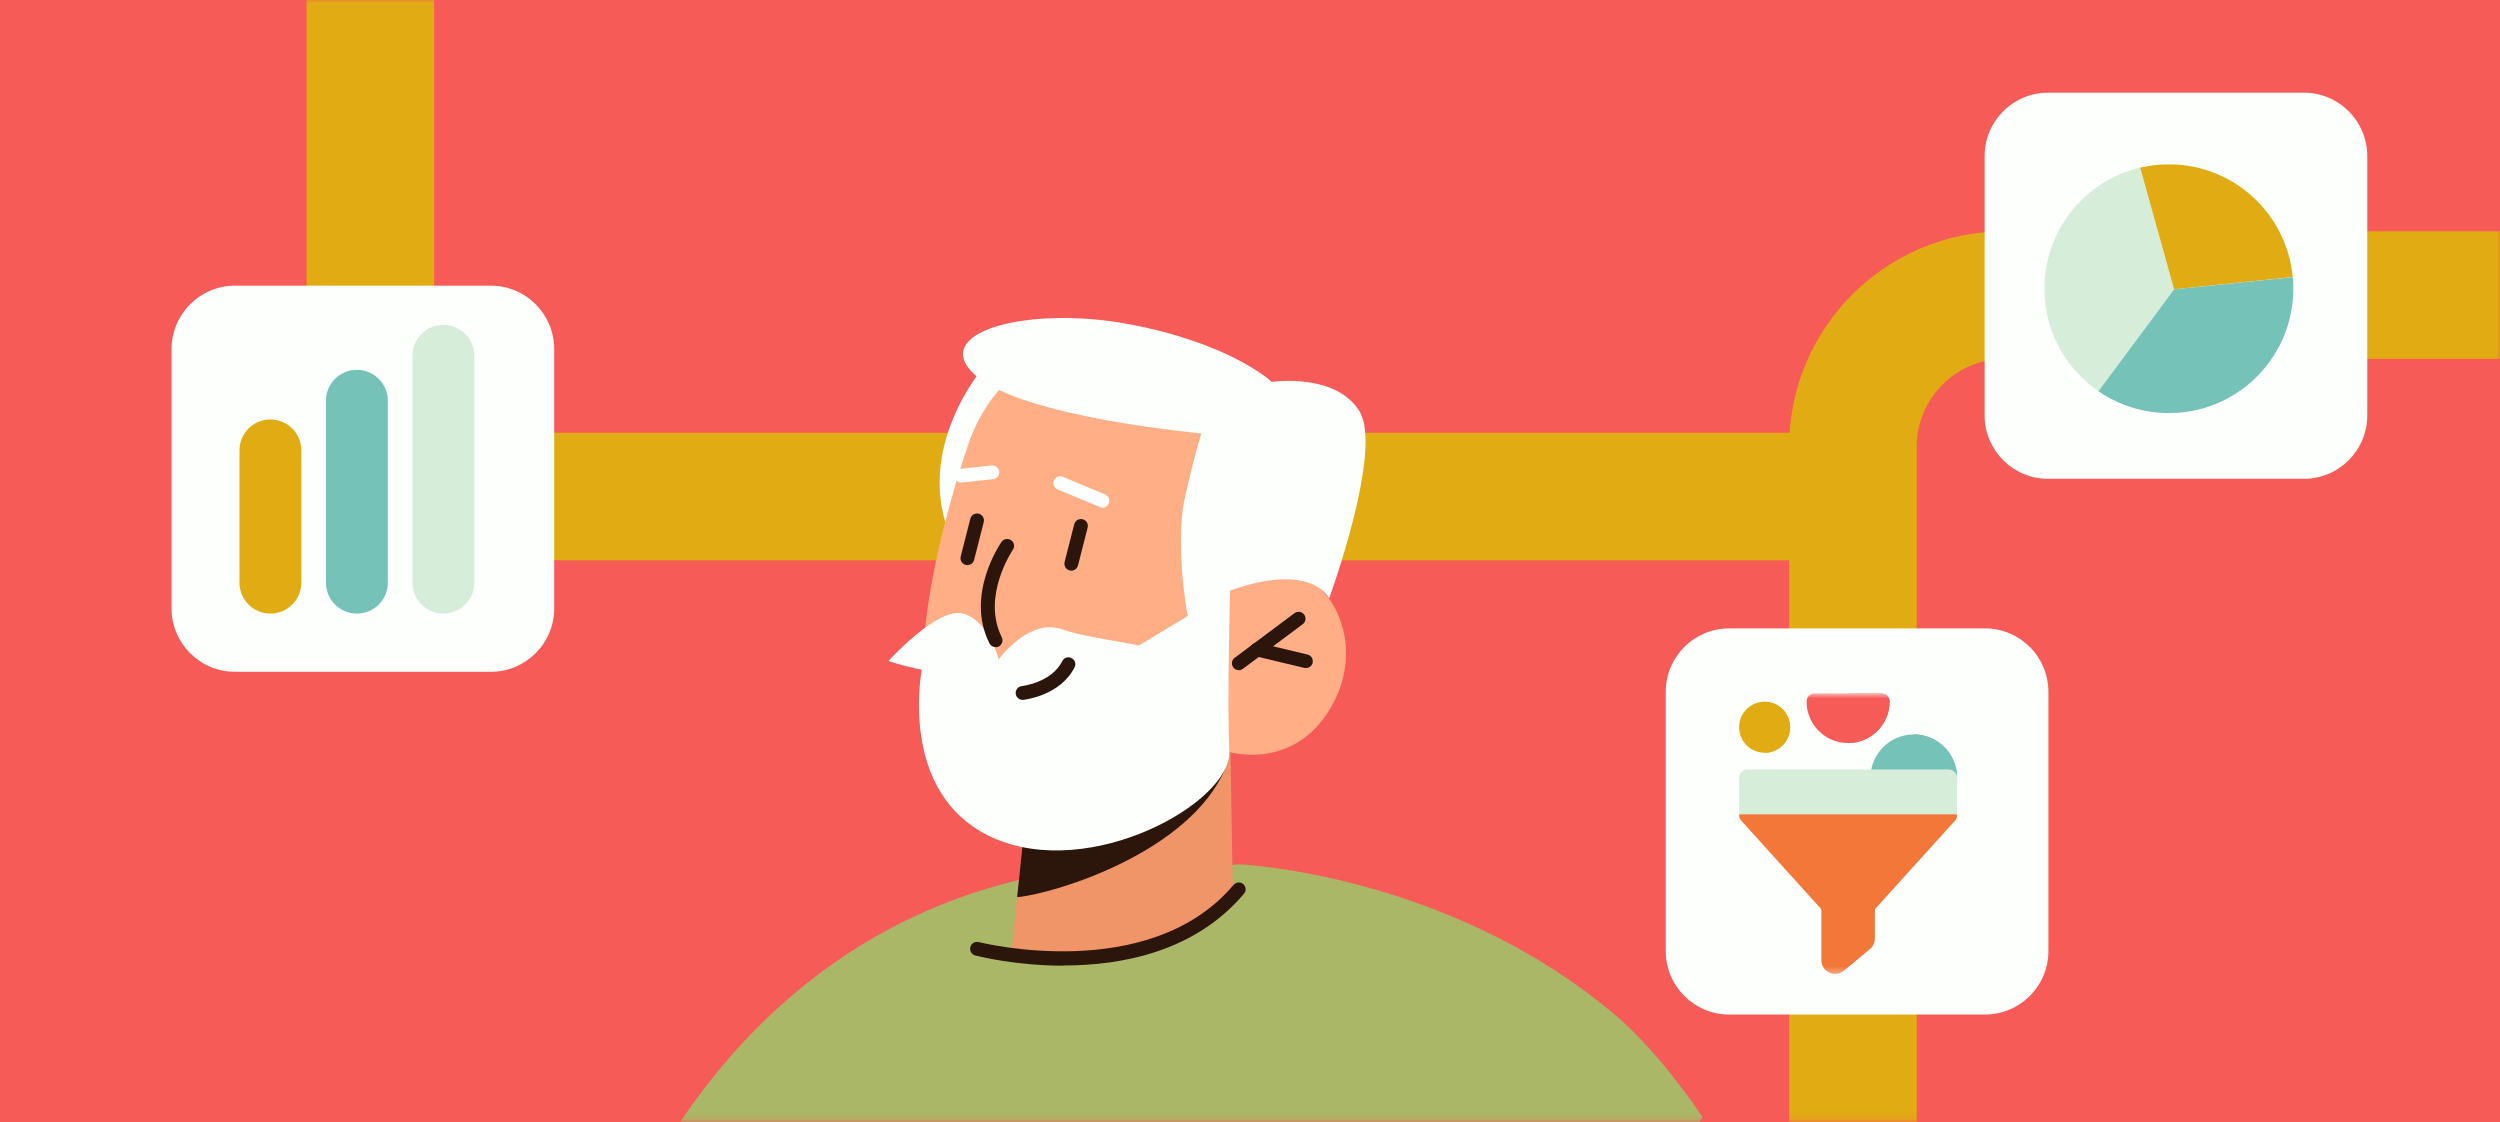
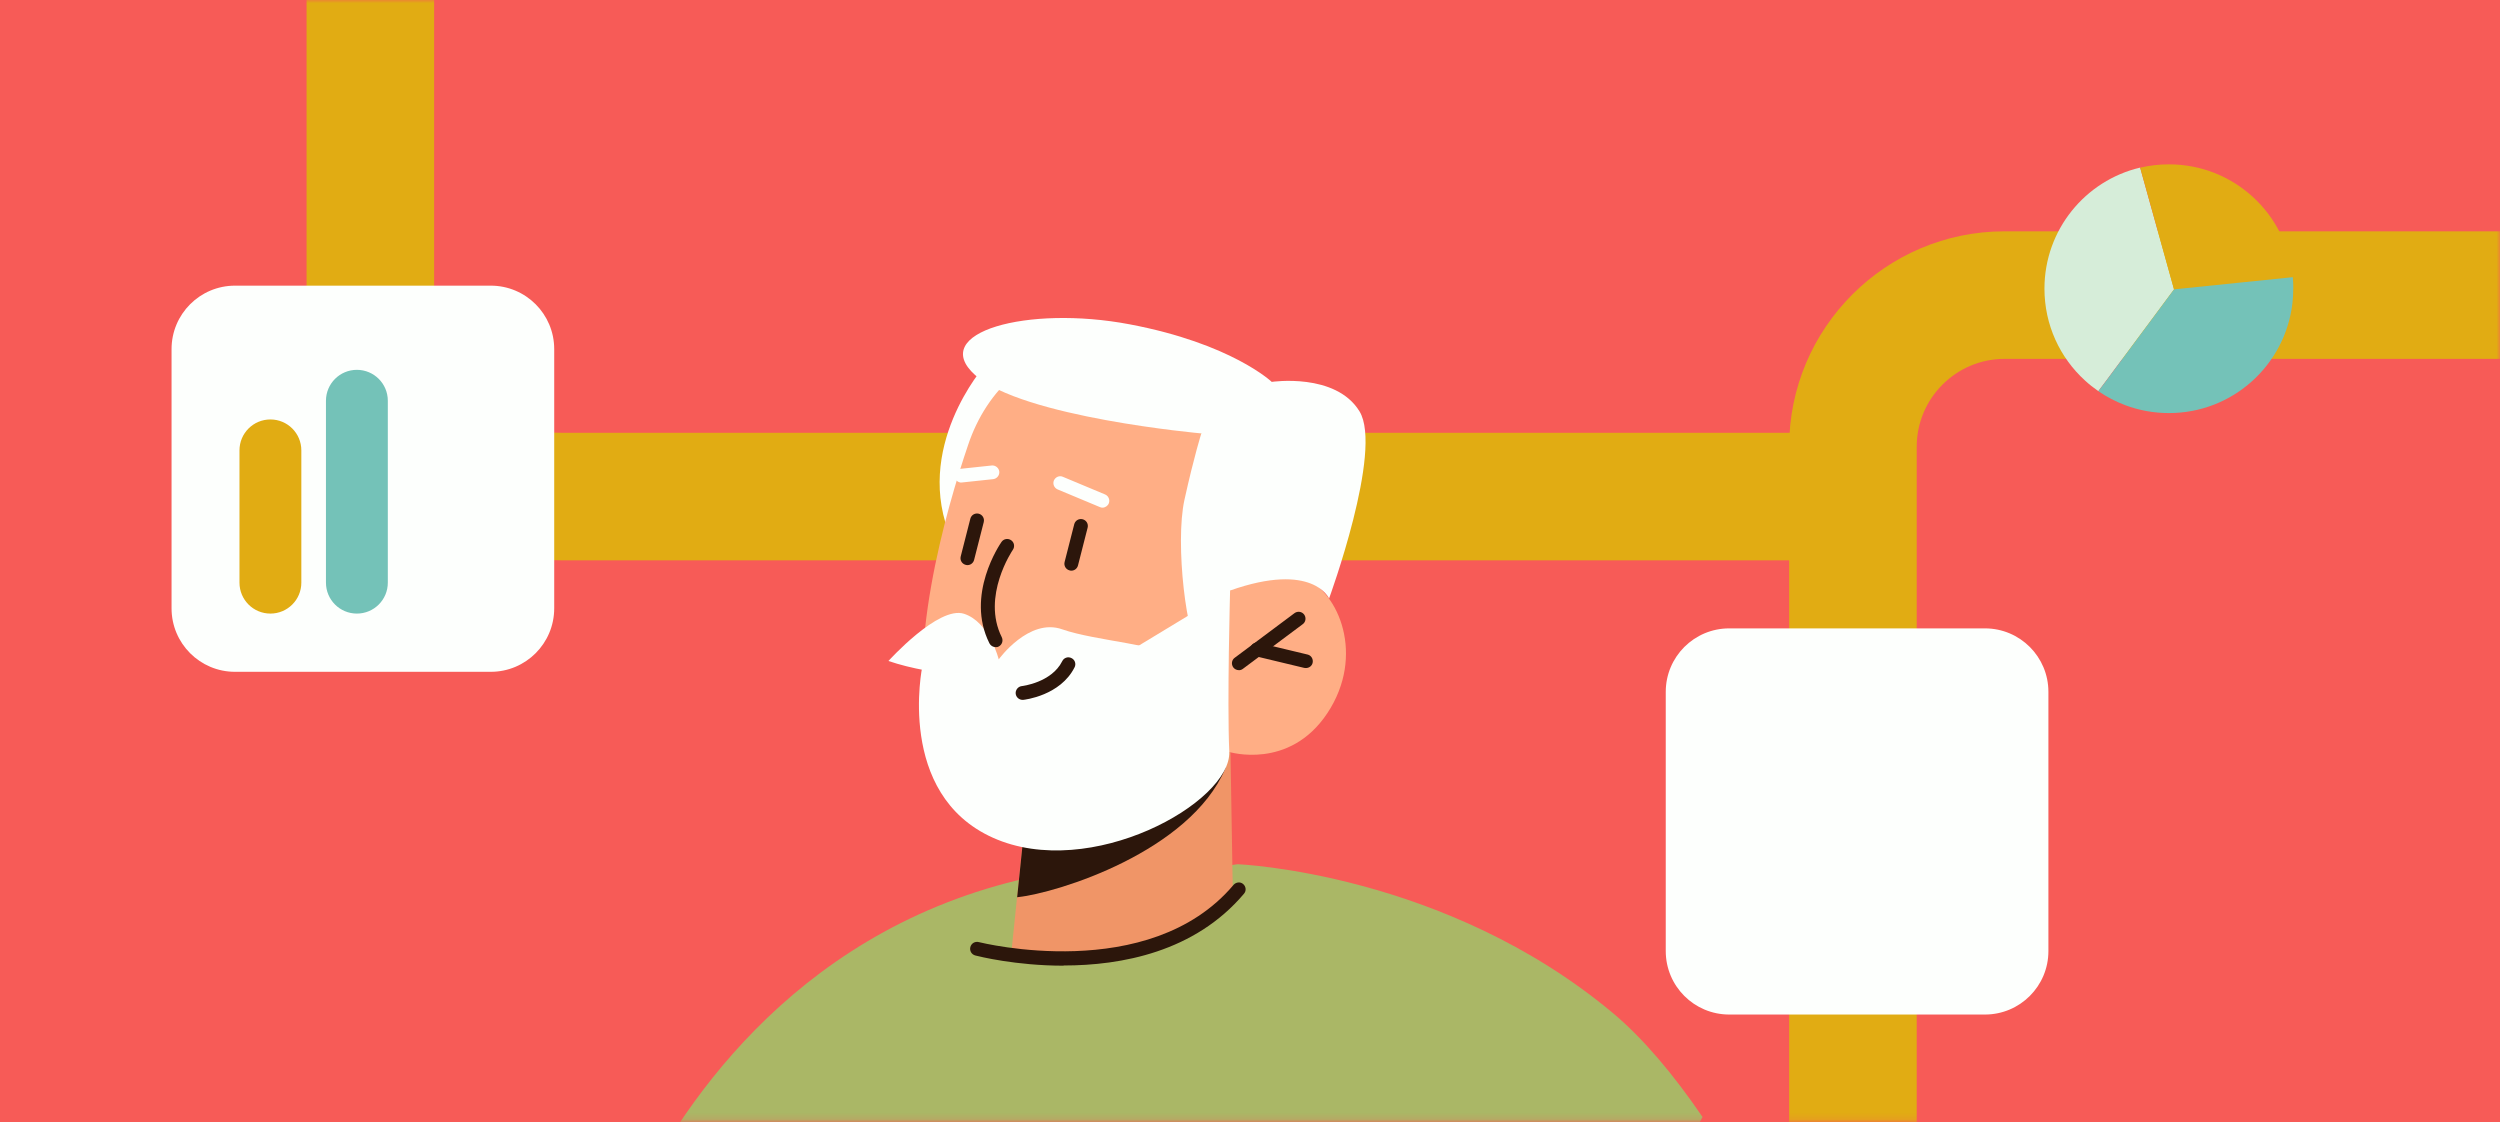
<svg xmlns="http://www.w3.org/2000/svg" width="392" height="176" viewBox="0 0 392 176" fill="none">
  <rect x="0" y="0" width="392" height="176" fill="#333333" stroke="none" />
  <g clip-path="url(#clip0_1018_1066)">
    <rect width="392" height="176" fill="#F75B57" />
    <mask id="mask0_1018_1066" style="mask-type:luminance" maskUnits="userSpaceOnUse" x="0" y="-1" width="392" height="177">
      <path d="M392 -0.14H0V175.86H392V-0.14Z" fill="white" />
    </mask>
    <g mask="url(#mask0_1018_1066)">
      <path d="M287.36 87.86H88.12C66.04 87.86 48.07 72.65 48.07 53.96V-15H68.07V53.96C68.07 61.5 77.25 67.86 88.12 67.86H287.36V87.86Z" fill="#E1AC13" />
      <path d="M300.54 195.67H280.54V70.05C280.54 51.43 295.69 36.27 314.32 36.27H417.67V56.27H314.32C306.72 56.27 300.54 62.45 300.54 70.05V195.67Z" fill="#E1AC13" />
      <path d="M214.12 182.98L142.84 222.48C137.33 220.45 132.06 217.94 127.05 214.98C116.05 208.56 106.39 200.11 98.6 190.15C106.08 174.29 123.81 146.74 159.51 138.04C166.73 136.29 173.1 136.46 178.67 138C205.33 145.28 214.13 182.98 214.13 182.98H214.12Z" fill="#AAB766" />
      <path d="M266.95 175.16C250.05 207.05 216.5 228.76 177.89 228.76C165.55 228.76 153.76 226.53 142.85 222.47C137.34 220.44 132.07 217.93 127.06 214.97C129.7 185.09 132.42 160.01 134.45 155.3C138.06 146.94 162.24 141.06 178.68 137.99C187.5 136.35 194.08 135.51 194.08 135.51C194.08 135.51 226.53 136.81 252.87 158.82C257.6 162.77 262.38 168.43 266.96 175.15L266.95 175.16Z" fill="#AAB766" />
      <path d="M154.38 57.37C154.38 57.37 142.93 70.33 149.22 84.61C155.53 98.89 162.27 58.66 162.27 58.66L154.38 57.36V57.37Z" fill="#FDFFFD" />
      <path d="M192.9 115.6L193.33 141.31C193.33 141.31 188.81 148.79 173.8 150.25C162.61 151.35 158.63 148.89 158.63 148.89L159.97 135.84L161.29 123.11L188.34 116.67L192.88 115.59H192.9V115.6Z" fill="#F09567" />
      <path d="M188.37 116.68C188.33 117.39 192.52 119.6 192.11 120.55C186.58 133.49 165.95 140 159.49 140.69L161.3 123.12L188.35 116.68H188.37Z" fill="#2C160B" />
      <path d="M159.24 58.65C155.72 61.52 153.23 65.48 151.79 69.8C148.42 79.72 141.66 102.88 146.09 117.1C151.86 135.55 168.5 132.09 178.39 128.18C188.29 124.27 192.71 117.9 192.71 117.9C192.71 117.9 202.17 120.82 208.14 111.81C214.1 102.8 209.91 92.8 204.49 90.64C199.07 88.48 192.84 92.58 192.84 92.58L197.49 82.79C197.49 82.79 178.76 42.73 159.2 58.66H159.24V58.65Z" fill="#FFAE85" />
      <path d="M194.24 105.08C193.92 105.08 193.59 104.93 193.38 104.65C193.03 104.17 193.12 103.48 193.6 103.14L202.98 96.14C203.46 95.79 204.13 95.88 204.49 96.36C204.84 96.84 204.75 97.53 204.27 97.87L194.89 104.87C194.7 105.02 194.48 105.09 194.24 105.09V105.08Z" fill="#2C160B" />
      <path d="M204.78 104.75C204.78 104.75 204.61 104.75 204.52 104.73L196.85 102.89C196.27 102.76 195.92 102.18 196.05 101.59C196.18 101.01 196.76 100.64 197.35 100.79L205.02 102.63C205.6 102.76 205.95 103.34 205.82 103.93C205.71 104.43 205.26 104.75 204.76 104.75H204.78Z" fill="#2C160B" />
      <path d="M151.68 88.61C151.68 88.61 151.51 88.61 151.42 88.57C150.84 88.42 150.49 87.84 150.64 87.25L152.15 81.33C152.3 80.75 152.88 80.4 153.47 80.55C154.05 80.7 154.4 81.28 154.25 81.87L152.74 87.79C152.61 88.29 152.18 88.61 151.7 88.61H151.68Z" fill="#2C160B" />
      <path d="M167.97 89.48C167.97 89.48 167.8 89.48 167.71 89.44C167.13 89.29 166.78 88.71 166.93 88.12L168.44 82.2C168.59 81.62 169.17 81.27 169.76 81.42C170.34 81.57 170.69 82.15 170.54 82.74L169.03 88.66C168.9 89.16 168.47 89.48 167.99 89.48H167.97Z" fill="#2C160B" />
      <path d="M150.75 75.67C150.21 75.67 149.73 75.26 149.67 74.7C149.61 74.12 150.04 73.58 150.62 73.51L155.5 72.99C156.08 72.93 156.62 73.36 156.69 73.94C156.75 74.52 156.32 75.06 155.74 75.13L150.86 75.65H150.75V75.67Z" fill="#FDFFFD" />
      <path d="M172.87 79.6C172.74 79.6 172.59 79.58 172.46 79.51L165.83 76.74C165.29 76.5 165.03 75.88 165.25 75.34C165.49 74.8 166.11 74.52 166.65 74.76L173.28 77.53C173.82 77.77 174.08 78.39 173.86 78.93C173.69 79.34 173.28 79.6 172.87 79.6Z" fill="#FDFFFD" />
      <path d="M192.88 92.57C192.88 92.57 190.22 103.26 188.17 101.97C186.12 100.67 184.19 85.25 185.73 78.33C187.26 71.42 188.37 67.96 188.37 67.96C188.37 67.96 160.28 65.45 152.89 58.8C145.48 52.12 161.12 47.82 177.11 50.85C193.1 53.87 199.41 59.88 199.41 59.88C199.41 59.88 209.43 58.39 213.17 64.5C216.91 70.61 208.4 93.84 208.4 93.84C208.4 93.84 205.87 88.01 192.89 92.59V92.57H192.88Z" fill="#FDFFFD" />
      <path d="M139.32 103.63C139.32 103.63 147.16 94.94 151.16 96.24C155.16 97.54 156.6 103.39 156.6 103.39C156.6 103.39 161.33 96.82 166.56 98.68C171.79 100.52 183 101.21 183.11 103.02C183.22 104.83 179.98 105.48 179.98 105.48C179.98 105.48 153.6 108.53 139.3 103.64L139.32 103.62V103.63Z" fill="#FDFFFD" />
      <path d="M192.88 92.56C192.88 92.56 192.4 109.91 192.75 117.86C193.1 125.81 170.97 138.21 155.7 131.36C140.42 124.51 144.62 104.5 144.62 104.5L158.23 105.75C158.23 105.75 161.36 103.98 164.93 103.24C168.49 102.51 173.25 104.45 173.25 104.45L192.89 92.55L192.88 92.56Z" fill="#FDFFFD" />
      <path d="M160.34 109.74C159.8 109.74 159.32 109.33 159.26 108.77C159.2 108.19 159.63 107.65 160.21 107.58C160.25 107.58 164.88 107.04 166.56 103.67C166.82 103.13 167.47 102.91 168.01 103.19C168.55 103.45 168.77 104.1 168.49 104.64C166.26 109.07 160.67 109.72 160.43 109.74H160.32H160.34Z" fill="#2C160B" />
      <path d="M156.11 101.47C155.72 101.47 155.33 101.25 155.14 100.87C151.34 93.29 156.8 85.31 157.04 84.97C157.39 84.47 158.06 84.37 158.55 84.71C159.05 85.06 159.15 85.73 158.81 86.22C158.77 86.28 153.86 93.5 157.08 99.92C157.34 100.46 157.12 101.11 156.6 101.37C156.45 101.46 156.28 101.48 156.12 101.48H156.1L156.11 101.47Z" fill="#2C160B" />
      <path d="M166.78 151.42C159.26 151.42 153.45 149.95 152.93 149.82C152.35 149.67 152 149.09 152.15 148.5C152.3 147.92 152.88 147.57 153.47 147.72C153.73 147.78 180.2 154.42 193.42 138.75C193.81 138.3 194.5 138.23 194.93 138.62C195.38 139.01 195.45 139.68 195.06 140.13C187.35 149.27 175.83 151.39 166.78 151.39V151.41V151.42Z" fill="#2C160B" />
      <path d="M76.95 44.79H36.85C31.355 44.79 26.9 49.245 26.9 54.74V95.39C26.9 100.885 31.355 105.34 36.85 105.34H76.95C82.445 105.34 86.9 100.885 86.9 95.39V54.74C86.9 49.245 82.445 44.79 76.95 44.79Z" fill="#FDFFFD" />
      <path d="M47.25 91.36C47.25 94.04 45.08 96.21 42.4 96.21C39.72 96.21 37.55 94.04 37.55 91.36V70.62C37.55 67.94 39.72 65.77 42.4 65.77C45.08 65.77 47.25 67.94 47.25 70.62V91.36Z" fill="#E1AC13" />
      <path d="M60.81 91.36C60.81 94.04 58.64 96.21 55.96 96.21C53.28 96.21 51.11 94.04 51.11 91.36V62.84C51.11 60.16 53.28 57.99 55.96 57.99C58.64 57.99 60.81 60.16 60.81 62.84V91.36Z" fill="#74C2B8" />
-       <path d="M74.37 91.36C74.37 94.04 72.2 96.21 69.52 96.21C66.84 96.21 64.67 94.04 64.67 91.36V55.79C64.67 53.11 66.84 50.94 69.52 50.94C72.2 50.94 74.37 53.11 74.37 55.79V91.36Z" fill="#D6EDD9" />
-       <path d="M361.24 14.53H321.14C315.645 14.53 311.19 18.985 311.19 24.48V65.13C311.19 70.625 315.645 75.08 321.14 75.08H361.24C366.735 75.08 371.19 70.625 371.19 65.13V24.48C371.19 18.985 366.735 14.53 361.24 14.53Z" fill="#FDFFFD" />
      <path d="M311.24 98.53H271.14C265.645 98.53 261.19 102.985 261.19 108.48V149.13C261.19 154.625 265.645 159.08 271.14 159.08H311.24C316.735 159.08 321.19 154.625 321.19 149.13V108.48C321.19 102.985 316.735 98.53 311.24 98.53Z" fill="#FDFFFD" />
      <path d="M340.89 45.36L330.12 59.86L329.45 60.75L329.02 61.33C328.28 60.82 327.57 60.26 326.91 59.65C323.01 56.09 320.57 50.96 320.57 45.26C320.57 36.04 326.97 28.31 335.57 26.28L336.1 28.19L340.88 45.36H340.89Z" fill="#D6EDD9" />
      <path d="M359.5 43.45L340.89 45.36L335.58 26.29C337.03 25.95 338.53 25.77 340.09 25.77C350.25 25.77 358.59 33.54 359.5 43.46V43.45Z" fill="#E1AC13" />
      <path d="M359.58 45.27C359.58 46.05 359.54 46.82 359.45 47.58C358.3 57.26 350.08 64.77 340.09 64.77C337.69 64.77 335.39 64.34 333.26 63.54C331.75 62.98 330.33 62.24 329.03 61.34L329.46 60.76L330.13 59.87L340.9 45.37L359.51 43.46C359.57 44.06 359.59 44.67 359.59 45.28L359.58 45.27Z" fill="#74C2B8" />
    </g>
    <mask id="mask1_1018_1066" style="mask-type:luminance" maskUnits="userSpaceOnUse" x="267" y="108" width="45" height="45">
-       <path d="M311.78 108.71H267.78V152.71H311.78V108.71Z" fill="white" />
-     </mask>
+       </mask>
    <g mask="url(#mask1_1018_1066)">
      <path d="M300.08 115.16C296.34 115.16 293.29 118.21 293.29 121.95C293.29 122.66 293.87 123.24 294.58 123.24H305.58C306.29 123.24 306.87 122.66 306.87 121.95C306.87 118.21 303.82 115.16 300.08 115.16Z" fill="#74C2B8" />
      <path d="M306.87 121.94C306.87 122.65 306.29 123.23 305.58 123.23H300.08V115.15C303.82 115.15 306.87 118.2 306.87 121.94Z" fill="#74C2B8" />
-       <path d="M276.69 118.03C278.9 118.03 280.69 116.24 280.69 114.03C280.69 111.82 278.9 110.03 276.69 110.03C274.48 110.03 272.69 111.82 272.69 114.03C272.69 116.24 274.48 118.03 276.69 118.03Z" fill="#E1AC13" />
+       <path d="M276.69 118.03C280.69 111.82 278.9 110.03 276.69 110.03C274.48 110.03 272.69 111.82 272.69 114.03C272.69 116.24 274.48 118.03 276.69 118.03Z" fill="#E1AC13" />
      <path d="M280.69 114.04C280.69 116.24 278.9 118.04 276.69 118.04V110.05C278.89 110.05 280.69 111.84 280.69 114.05V114.04Z" fill="#E1AC13" />
      <path d="M295 108.71H284.56C283.85 108.71 283.27 109.29 283.27 110C283.27 113.59 286.19 116.51 289.78 116.51C293.37 116.51 296.29 113.59 296.29 110C296.29 109.29 295.71 108.71 295 108.71Z" fill="#F75B57" />
      <path d="M296.29 110C296.29 113.59 293.37 116.51 289.78 116.51V108.71H295C295.71 108.71 296.29 109.29 296.29 110Z" fill="#F75B57" />
      <path d="M289.78 124.9L272.69 127.7V127.81C272.69 128.39 273.01 128.66 273.41 129.1L285.48 142.45C285.55 142.53 285.59 142.63 285.59 142.74V150.56C285.59 151.4 286.06 152.15 286.83 152.5C287.13 152.64 287.44 152.71 287.75 152.71C288.24 152.71 288.72 152.54 289.12 152.21L289.79 151.65L293.2 148.82C293.32 148.72 293.43 148.6 293.53 148.48C293.82 148.11 293.98 147.65 293.98 147.17V142.74C293.98 142.63 294.02 142.53 294.09 142.45L306.16 129.1C306.36 128.88 306.54 128.71 306.67 128.51C306.8 128.31 306.88 128.1 306.88 127.81V127.7L289.79 124.9H289.78Z" fill="#F37738" />
      <path d="M306.49 121.03C306.49 121.03 306.38 120.96 306.33 120.92C306.25 120.86 306.17 120.79 306.08 120.75C306.02 120.72 305.95 120.73 305.88 120.71C305.78 120.69 305.68 120.65 305.58 120.65H273.99C273.28 120.65 272.7 121.23 272.7 121.94V127.69H306.87V121.94C306.87 121.58 306.73 121.26 306.49 121.03Z" fill="#D6EDD9" />
    </g>
  </g>
  <defs>
    <clipPath id="clip0_1018_1066">
      <rect width="392" height="176" fill="white" />
    </clipPath>
  </defs>
</svg>